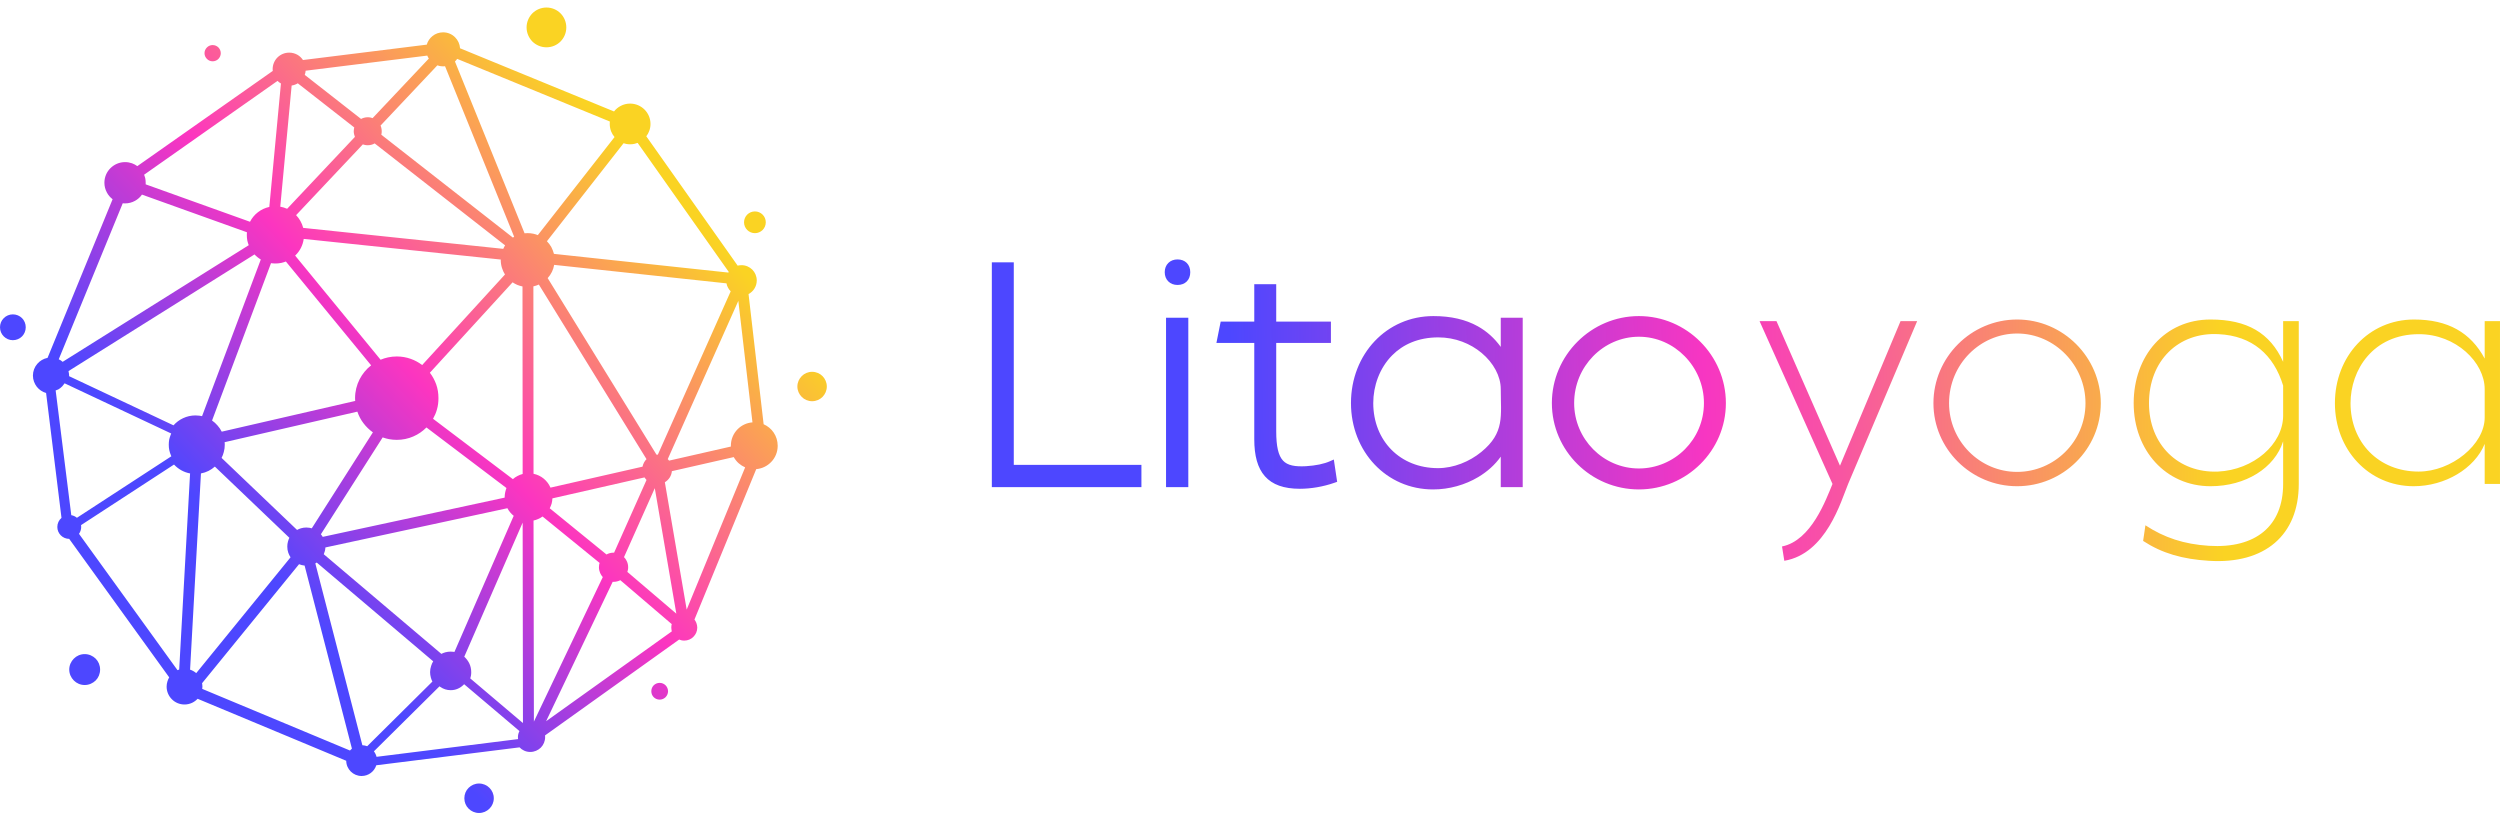
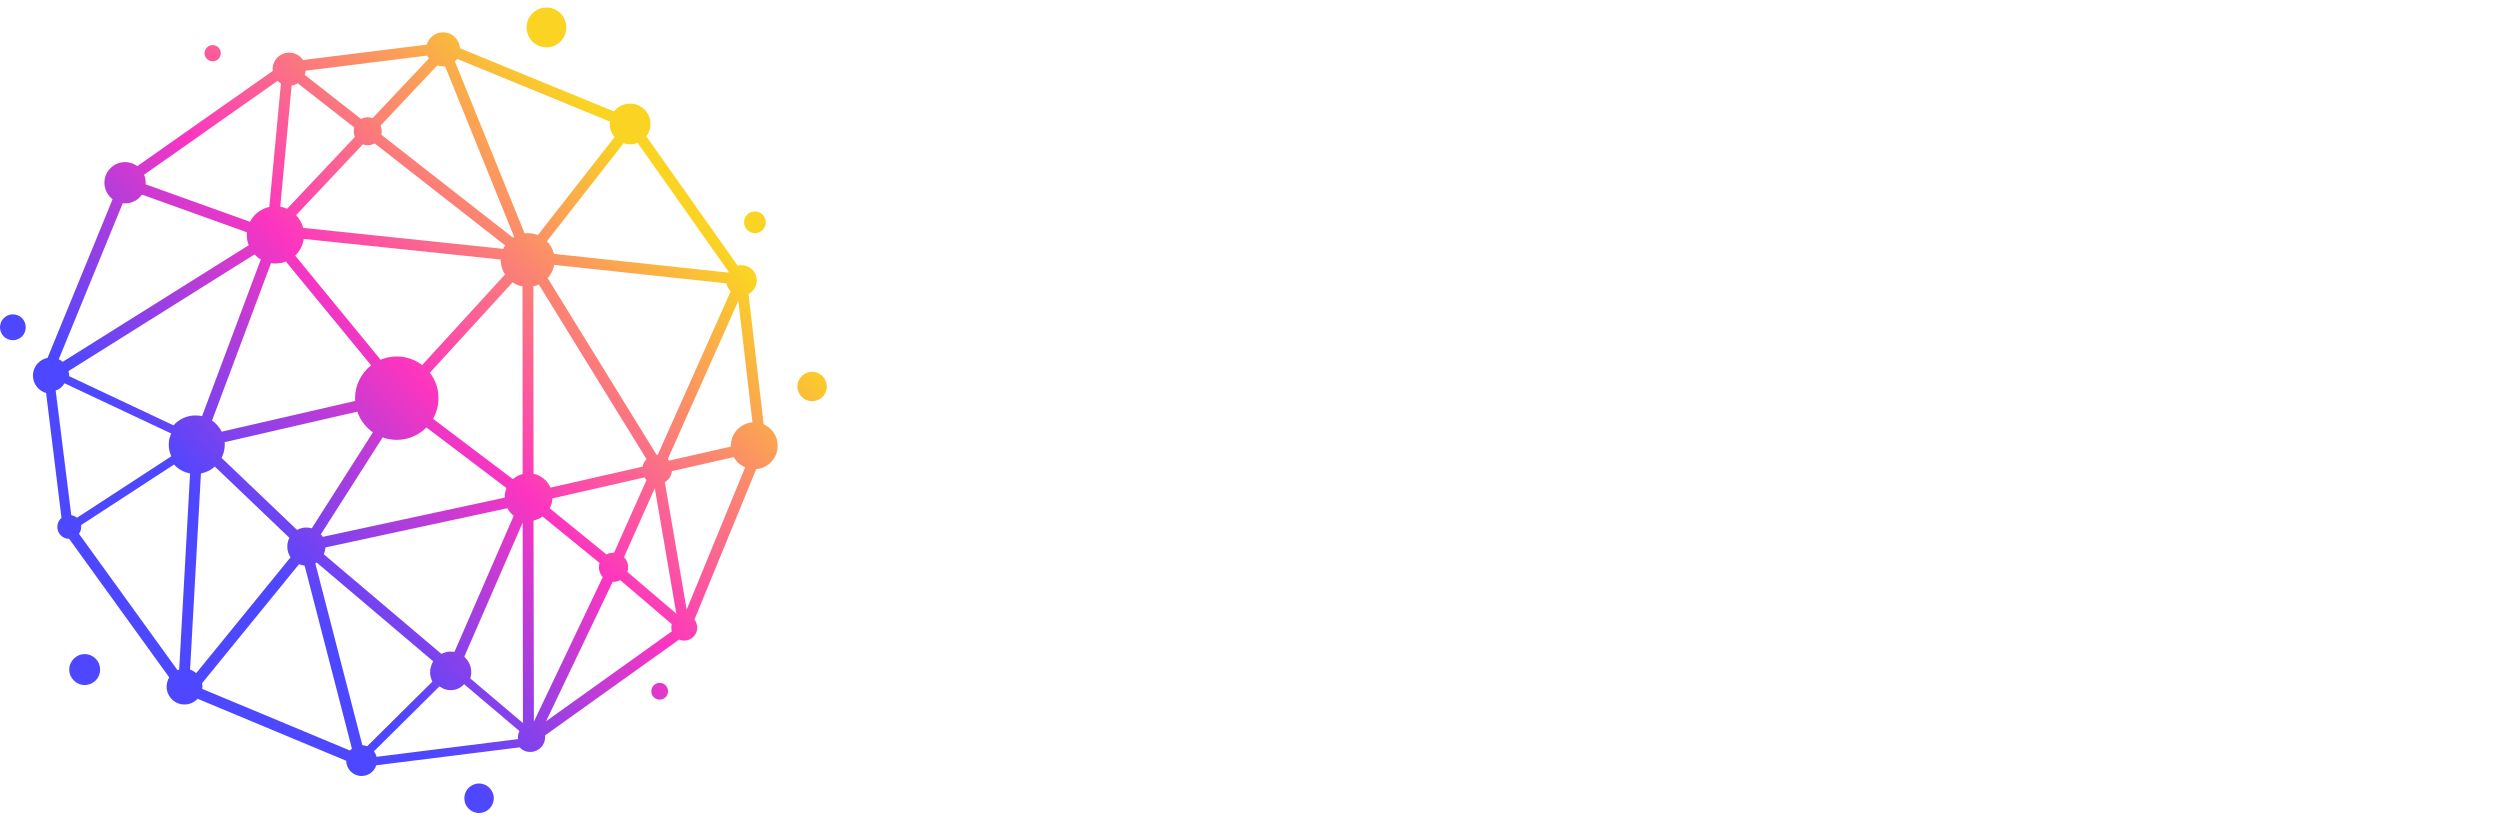
<svg xmlns="http://www.w3.org/2000/svg" width="195" height="64" viewBox="0 0 195 64" fill="none">
-   <path d="M132.628 36.198C131.396 37.421 129.697 38.176 127.833 38.176C125.969 38.176 124.269 37.421 123.037 36.198C121.81 34.98 121.046 33.299 121.046 31.441C121.046 29.579 121.812 27.882 123.043 26.651C124.274 25.42 125.971 24.654 127.833 24.654C129.695 24.654 131.392 25.42 132.622 26.651C133.853 27.882 134.619 29.579 134.619 31.441C134.619 33.299 133.856 34.98 132.628 36.198V36.198ZM148.243 25.049L143.519 36.325L138.566 25.049H137.246L142.935 37.748C142.427 38.967 141.284 42.167 138.998 42.624L139.176 43.742C142.452 43.183 143.595 39.094 144.154 37.748L149.538 25.049H148.243V25.049ZM157.335 37.925C160.916 37.925 163.862 35.03 163.862 31.449C163.862 27.868 160.916 24.922 157.335 24.922C153.754 24.922 150.808 27.868 150.808 31.449C150.808 35.03 153.754 37.925 157.335 37.925ZM157.335 26.014C160.281 26.014 162.668 28.503 162.668 31.449C162.668 34.471 160.205 36.808 157.335 36.808C154.414 36.808 152.027 34.395 152.027 31.449C152.027 28.401 154.465 26.014 157.335 26.014ZM178.085 28.224C177.069 25.963 175.265 24.922 172.421 24.922C168.865 24.922 166.427 27.741 166.427 31.449C166.427 35.132 168.942 37.925 172.421 37.925C175.164 37.925 177.424 36.503 178.085 34.421V37.748C178.085 41.024 175.951 42.802 172.294 42.573C170.338 42.446 168.815 41.938 167.342 40.973L167.164 42.192C168.637 43.157 170.237 43.615 172.294 43.742C176.662 44.021 179.304 41.735 179.304 37.748V25.049H178.085V28.224V28.224ZM178.085 32.414C178.085 34.649 175.773 36.656 173.005 36.783C169.907 36.91 167.621 34.675 167.621 31.449C167.621 28.148 169.907 25.887 173.056 26.065C175.672 26.192 177.348 27.665 178.085 30.078V32.414V32.414ZM182.123 31.449C182.123 35.056 184.739 37.925 188.269 37.925C190.707 37.925 193.018 36.554 193.806 34.624V37.748H194.999V25.049H193.806V27.97C192.714 25.938 190.936 24.922 188.294 24.922C184.764 24.922 182.123 27.792 182.123 31.449ZM188.65 36.783C185.526 36.783 183.342 34.497 183.342 31.449C183.342 28.859 185.094 26.065 188.675 26.065C191.571 26.065 193.806 28.275 193.806 30.357V32.567C193.806 34.675 191.215 36.783 188.65 36.783ZM88.772 37.998H77.363V20.464H79.075V36.261H89.031V37.998H88.772ZM91.126 21.948C90.951 21.774 90.849 21.529 90.849 21.231C90.849 20.933 90.951 20.688 91.126 20.514C91.305 20.334 91.555 20.235 91.845 20.235C92.143 20.235 92.39 20.332 92.567 20.508C92.744 20.686 92.84 20.932 92.84 21.231C92.84 21.531 92.744 21.778 92.568 21.954C92.392 22.13 92.145 22.227 91.845 22.227C91.556 22.227 91.306 22.128 91.126 21.948ZM92.688 25.041V37.998H90.951V24.781H92.688V25.041ZM97.833 25.086V22.166H99.545V25.086H103.812V26.747H99.545V33.625C99.545 34.813 99.708 35.533 100.076 35.928C100.429 36.309 101.013 36.41 101.861 36.364C102.254 36.34 102.605 36.293 102.913 36.23C103.237 36.162 103.51 36.077 103.728 35.98L104.038 35.842L104.298 37.582L104.096 37.653C103.204 37.968 102.233 38.125 101.394 38.125C100.135 38.125 99.246 37.805 98.664 37.15C98.089 36.501 97.833 35.543 97.833 34.26V26.747H94.881L95.213 25.086H97.833V25.086ZM107.223 36.236C106.068 35.019 105.376 33.326 105.376 31.441C105.376 29.535 106.07 27.833 107.226 26.61C108.375 25.396 109.977 24.654 111.807 24.654C113.172 24.654 114.318 24.92 115.269 25.45C115.974 25.843 116.568 26.379 117.059 27.058V24.781H118.771V37.998H117.059V35.618C116.615 36.247 116.011 36.789 115.305 37.21C114.284 37.819 113.049 38.176 111.782 38.176C109.956 38.176 108.364 37.439 107.223 36.236V36.236ZM108.541 35.089C109.428 35.981 110.684 36.515 112.163 36.515C113.385 36.515 114.617 36.01 115.542 35.253C117.384 33.747 117.059 32.441 117.059 30.349C117.059 29.345 116.493 28.304 115.568 27.53C114.699 26.803 113.517 26.316 112.188 26.316C110.618 26.316 109.42 26.875 108.586 27.718C107.601 28.712 107.114 30.104 107.114 31.441C107.114 32.906 107.64 34.184 108.541 35.089V35.089ZM131.406 27.786C130.489 26.851 129.227 26.265 127.833 26.265C126.456 26.265 125.184 26.843 124.261 27.788C123.354 28.717 122.784 30.001 122.784 31.441C122.784 32.844 123.352 34.119 124.267 35.044C125.182 35.967 126.444 36.541 127.833 36.541C129.214 36.541 130.497 35.972 131.427 35.038C132.335 34.125 132.907 32.862 132.907 31.441C132.907 30.03 132.333 28.73 131.406 27.786Z" fill="url(#paint0_linear_465_8665)" />
  <path fill-rule="evenodd" clip-rule="evenodd" d="M37.362 61.114C37.685 61.114 37.968 61.242 38.176 61.45C38.389 61.658 38.516 61.946 38.516 62.263C38.516 62.581 38.389 62.867 38.176 63.076C37.968 63.284 37.685 63.413 37.362 63.413C37.05 63.413 36.762 63.284 36.554 63.077C36.34 62.868 36.219 62.581 36.219 62.263C36.219 61.946 36.34 61.658 36.554 61.45C36.762 61.242 37.05 61.114 37.362 61.114ZM28.264 58.127C28.396 58.133 28.523 58.161 28.641 58.206L33.726 53.163C33.674 53.062 33.634 52.955 33.605 52.844C33.57 52.711 33.547 52.572 33.547 52.429C33.547 52.261 33.576 52.099 33.628 51.945C33.663 51.817 33.72 51.695 33.79 51.583L24.706 43.879L24.596 43.945L28.264 58.127ZM29.165 58.603C29.26 58.729 29.331 58.874 29.371 59.032C33.048 58.573 36.726 58.116 40.409 57.65C40.403 57.597 40.398 57.545 40.398 57.492C40.398 57.421 40.409 57.352 40.421 57.287C40.438 57.218 40.455 57.153 40.484 57.092L40.519 57.024C39.076 55.807 37.639 54.588 36.202 53.368L36.138 53.432C36.006 53.559 35.856 53.661 35.682 53.731C35.527 53.797 35.348 53.834 35.152 53.834C35.007 53.834 34.863 53.812 34.73 53.77C34.592 53.726 34.465 53.662 34.349 53.582L34.28 53.534L29.165 58.603V58.603ZM29.351 59.691C29.197 60.176 28.742 60.528 28.206 60.528C27.547 60.528 27.012 59.997 27.005 59.34L15.414 54.505C15.293 54.635 15.143 54.743 14.982 54.82C14.797 54.904 14.601 54.951 14.393 54.951C14.006 54.951 13.654 54.795 13.406 54.542C13.152 54.29 12.996 53.941 12.996 53.556C12.996 53.415 13.019 53.277 13.06 53.148C13.094 53.036 13.14 52.931 13.198 52.834L5.397 42.032C4.885 42.03 4.471 41.614 4.471 41.101C4.471 40.818 4.597 40.565 4.796 40.394L3.595 30.653C3.306 30.572 3.058 30.401 2.874 30.173C2.689 29.933 2.568 29.627 2.568 29.297C2.568 28.947 2.695 28.627 2.908 28.38C3.11 28.144 3.393 27.975 3.71 27.913L8.783 15.54C8.599 15.399 8.437 15.216 8.333 15.007C8.212 14.782 8.143 14.526 8.143 14.255C8.143 13.81 8.322 13.407 8.616 13.116C8.91 12.824 9.314 12.644 9.759 12.644C9.943 12.644 10.128 12.677 10.295 12.736C10.445 12.79 10.584 12.865 10.711 12.958L21.278 5.53L21.272 5.494L21.266 5.395C21.266 5.039 21.41 4.716 21.641 4.482C21.878 4.249 22.201 4.105 22.559 4.105C22.79 4.105 23.009 4.166 23.2 4.273C23.373 4.373 23.523 4.514 23.632 4.682L33.288 3.482C33.362 3.213 33.524 2.979 33.738 2.81C33.957 2.629 34.251 2.522 34.563 2.522C34.927 2.522 35.256 2.668 35.492 2.904C35.717 3.127 35.861 3.429 35.884 3.765L47.894 8.694C48.033 8.514 48.212 8.365 48.419 8.259C48.633 8.145 48.881 8.08 49.147 8.08C49.585 8.08 49.983 8.258 50.272 8.545C50.561 8.833 50.739 9.23 50.739 9.668C50.739 9.858 50.705 10.041 50.641 10.211C50.589 10.362 50.509 10.503 50.41 10.629L57.538 20.721C57.578 20.711 57.613 20.703 57.648 20.698C57.711 20.688 57.774 20.683 57.838 20.683C58.167 20.683 58.461 20.817 58.681 21.032C58.894 21.248 59.027 21.547 59.027 21.877C59.027 22.115 58.958 22.338 58.836 22.525C58.727 22.697 58.571 22.839 58.386 22.935L59.563 33.09C59.881 33.23 60.158 33.457 60.348 33.742C60.545 34.035 60.66 34.388 60.66 34.768C60.66 35.257 60.475 35.701 60.158 36.029C59.858 36.345 59.448 36.553 58.986 36.592L54.168 48.324C54.231 48.404 54.277 48.494 54.318 48.591C54.358 48.705 54.387 48.827 54.387 48.954C54.387 49.234 54.271 49.488 54.087 49.67C53.908 49.854 53.654 49.967 53.371 49.967C53.296 49.967 53.215 49.958 53.14 49.94C53.083 49.926 53.031 49.908 52.973 49.885L42.516 57.36V57.396L42.521 57.492C42.521 57.811 42.394 58.102 42.187 58.312C41.973 58.522 41.679 58.653 41.361 58.653C41.188 58.653 41.027 58.616 40.882 58.549C40.744 58.487 40.623 58.399 40.525 58.294L29.351 59.691V59.691ZM27.298 58.54C27.344 58.487 27.395 58.437 27.45 58.393L23.759 44.115C23.684 44.108 23.609 44.094 23.534 44.077C23.465 44.059 23.39 44.035 23.326 44.007L15.761 53.291C15.766 53.327 15.772 53.362 15.778 53.398C15.784 53.452 15.789 53.505 15.789 53.556C15.789 53.596 15.784 53.64 15.778 53.685L15.772 53.733L27.298 58.54V58.54ZM5.56 40.183C5.726 40.212 5.877 40.284 6 40.388L13.366 35.589L13.331 35.513C13.279 35.385 13.233 35.25 13.204 35.109C13.175 34.974 13.164 34.832 13.164 34.685C13.164 34.547 13.175 34.412 13.198 34.283C13.233 34.15 13.267 34.02 13.319 33.898L13.354 33.812C10.578 32.511 7.808 31.204 5.038 29.898L4.986 29.968C4.911 30.087 4.807 30.191 4.697 30.275C4.582 30.358 4.522 30.401 4.378 30.441L4.341 30.453L5.56 40.183V40.183ZM6.322 40.959C6.329 41.006 6.333 41.053 6.333 41.101C6.333 41.301 6.27 41.487 6.162 41.639L13.845 52.274L13.902 52.251L13.977 52.226L14.826 36.928C14.583 36.882 14.352 36.799 14.145 36.683C13.931 36.565 13.741 36.413 13.573 36.235L6.322 40.959V40.959ZM43.225 20.66L56.666 22.101C56.684 22.218 56.724 22.33 56.782 22.433C56.834 22.539 56.909 22.637 56.995 22.721L51.311 35.465L51.253 35.463L51.207 35.465L42.718 21.692C42.85 21.546 42.966 21.38 43.052 21.202C43.133 21.033 43.191 20.851 43.225 20.66V20.66ZM42.66 18.816L48.639 11.172C48.708 11.195 48.783 11.214 48.852 11.228C48.95 11.246 49.048 11.256 49.147 11.256C49.268 11.256 49.377 11.243 49.487 11.22C49.568 11.201 49.655 11.176 49.735 11.144L56.845 21.212L56.811 21.261L43.208 19.802C43.156 19.612 43.087 19.431 43 19.265C42.908 19.1 42.787 18.949 42.66 18.816V18.816ZM41.159 18.184C41.107 18.184 41.056 18.187 40.998 18.191L40.917 18.199L35.486 4.797C35.521 4.764 35.556 4.729 35.584 4.693C35.613 4.661 35.636 4.627 35.659 4.592L47.571 9.48L47.565 9.535C47.565 9.579 47.56 9.623 47.56 9.668C47.56 9.874 47.6 10.071 47.669 10.252C47.733 10.413 47.825 10.561 47.935 10.691L41.95 18.34C41.84 18.294 41.725 18.257 41.604 18.232C41.459 18.201 41.309 18.184 41.159 18.184V18.184ZM19.5 17.298L11.363 14.379V14.255C11.363 14.131 11.351 14.01 11.328 13.893C11.305 13.801 11.271 13.713 11.242 13.627L21.647 6.309C21.682 6.347 21.722 6.381 21.762 6.413C21.814 6.45 21.861 6.483 21.913 6.513L21.007 16.14C20.678 16.212 20.372 16.356 20.118 16.555C19.858 16.753 19.65 17.007 19.5 17.298ZM20.343 20.24L15.761 32.46C15.691 32.444 15.616 32.432 15.553 32.423C15.449 32.41 15.345 32.403 15.247 32.403C14.901 32.403 14.572 32.481 14.277 32.62C13.989 32.754 13.741 32.944 13.533 33.176L5.39 29.342V29.297C5.39 29.225 5.384 29.152 5.367 29.08C5.367 29.034 5.355 28.988 5.344 28.944L19.852 19.845C19.922 19.923 20.002 19.995 20.083 20.06C20.164 20.126 20.251 20.186 20.343 20.24V20.24ZM22.299 20.398L28.948 28.496C28.573 28.788 28.267 29.162 28.047 29.588C27.822 30.03 27.695 30.529 27.695 31.057L27.701 31.209L27.707 31.273L17.296 33.67C17.209 33.495 17.094 33.333 16.967 33.188C16.846 33.041 16.695 32.911 16.54 32.801L21.139 20.527L21.272 20.543C21.341 20.549 21.416 20.553 21.486 20.553C21.636 20.553 21.786 20.537 21.936 20.507C22.057 20.481 22.178 20.444 22.299 20.398V20.398ZM23.69 18.635L39.065 20.245L39.059 20.285C39.059 20.501 39.093 20.711 39.157 20.909C39.209 21.087 39.295 21.256 39.388 21.411L32.93 28.473C32.658 28.269 32.364 28.105 32.035 27.99C31.701 27.87 31.331 27.804 30.95 27.804C30.714 27.804 30.488 27.829 30.269 27.876C30.067 27.919 29.871 27.98 29.686 28.059L23.021 19.937C23.205 19.765 23.355 19.563 23.471 19.339C23.58 19.123 23.655 18.886 23.69 18.635V18.635ZM27.684 10.677L22.397 16.285C22.305 16.245 22.218 16.211 22.12 16.183C22.04 16.157 21.953 16.137 21.861 16.121L22.749 6.671C22.836 6.659 22.917 6.638 22.992 6.61C23.078 6.581 23.153 6.543 23.228 6.498L27.632 9.941C27.626 9.977 27.614 10.014 27.609 10.052C27.597 10.113 27.591 10.175 27.591 10.238C27.591 10.325 27.603 10.412 27.626 10.497C27.638 10.559 27.661 10.62 27.684 10.677V10.677ZM29.225 11.186L39.399 19.14C39.376 19.18 39.353 19.221 39.324 19.264C39.295 19.311 39.272 19.36 39.255 19.41L23.65 17.775C23.598 17.584 23.529 17.401 23.43 17.233C23.338 17.069 23.228 16.918 23.096 16.782L28.301 11.261C28.353 11.279 28.405 11.294 28.457 11.305C28.532 11.321 28.607 11.329 28.688 11.329C28.792 11.329 28.896 11.313 29 11.283C29.08 11.26 29.155 11.226 29.225 11.186V11.186ZM29.681 9.797L34.113 5.097C34.17 5.119 34.234 5.136 34.298 5.149C34.384 5.166 34.471 5.175 34.563 5.175C34.598 5.175 34.638 5.173 34.684 5.169L34.713 5.165L40.103 18.468L40.005 18.532L29.744 10.51C29.75 10.477 29.756 10.444 29.761 10.409C29.773 10.352 29.773 10.294 29.773 10.238C29.773 10.149 29.767 10.062 29.744 9.978C29.733 9.915 29.709 9.854 29.681 9.797V9.797ZM28.688 9.145C28.578 9.145 28.474 9.16 28.382 9.188C28.307 9.209 28.232 9.24 28.163 9.277L23.771 5.842C23.788 5.789 23.805 5.734 23.817 5.677C23.829 5.624 23.834 5.57 23.84 5.515L33.328 4.336C33.345 4.376 33.357 4.416 33.38 4.454C33.397 4.492 33.42 4.53 33.449 4.566L29.063 9.214C29.017 9.195 28.965 9.18 28.913 9.169C28.838 9.154 28.763 9.145 28.688 9.145V9.145ZM1.004 24.52C1.281 24.52 1.535 24.633 1.719 24.815C1.898 24.997 2.008 25.249 2.008 25.527C2.008 25.805 1.898 26.057 1.719 26.239C1.535 26.422 1.281 26.535 1.004 26.535C0.727 26.535 0.473 26.422 0.294 26.239C0.109 26.057 -0 25.805 -0 25.527C-0 25.249 0.109 24.997 0.294 24.816C0.473 24.633 0.727 24.52 1.004 24.52V24.52ZM42.625 0.587C43.052 0.587 43.445 0.761 43.722 1.042C43.999 1.322 44.172 1.711 44.172 2.139C44.172 2.567 43.999 2.956 43.722 3.236C43.445 3.516 43.052 3.69 42.625 3.69C42.198 3.69 41.806 3.516 41.523 3.236C41.252 2.956 41.073 2.567 41.073 2.139C41.073 1.711 41.252 1.322 41.523 1.042C41.806 0.761 42.198 0.587 42.625 0.587ZM63.344 29.001C63.661 29.001 63.95 29.129 64.157 29.337C64.359 29.544 64.492 29.831 64.492 30.148C64.492 30.464 64.359 30.752 64.157 30.959C63.95 31.166 63.661 31.295 63.344 31.295C63.032 31.295 62.738 31.166 62.536 30.959C62.328 30.752 62.195 30.464 62.195 30.148C62.195 29.831 62.328 29.544 62.536 29.337C62.738 29.129 63.032 29.001 63.344 29.001ZM58.883 16.491C59.119 16.491 59.327 16.585 59.483 16.739C59.639 16.893 59.731 17.105 59.731 17.339C59.731 17.573 59.639 17.785 59.483 17.939C59.327 18.092 59.119 18.187 58.883 18.187C58.652 18.187 58.438 18.092 58.282 17.939C58.132 17.785 58.034 17.573 58.034 17.339C58.034 17.105 58.132 16.892 58.282 16.739C58.438 16.585 58.652 16.491 58.883 16.491ZM16.586 3.515C16.759 3.515 16.921 3.586 17.036 3.7C17.146 3.815 17.221 3.974 17.221 4.148C17.221 4.323 17.146 4.482 17.036 4.596C16.921 4.711 16.759 4.782 16.586 4.782C16.413 4.782 16.251 4.711 16.142 4.597C16.026 4.482 15.951 4.323 15.951 4.148C15.951 3.974 16.026 3.815 16.142 3.7C16.251 3.586 16.413 3.515 16.586 3.515V3.515ZM52.188 35.929L52.136 35.867L52.084 35.811L57.59 23.467L58.692 32.944C58.236 32.979 57.826 33.18 57.526 33.487C57.203 33.817 57.007 34.269 57.007 34.768V34.832L52.188 35.929V35.929ZM33.778 32.664C33.905 32.435 34.015 32.19 34.084 31.932C34.165 31.653 34.199 31.359 34.199 31.057C34.199 30.676 34.142 30.31 34.02 29.97C33.899 29.644 33.738 29.342 33.53 29.073L39.982 22.021C40.097 22.1 40.224 22.166 40.346 22.221C40.478 22.274 40.617 22.316 40.755 22.344L40.767 36.97C40.623 37.007 40.49 37.06 40.363 37.128C40.23 37.196 40.109 37.278 40.005 37.374L33.778 32.664V32.664ZM41.604 22.337C41.673 22.321 41.754 22.3 41.823 22.276C41.892 22.253 41.967 22.225 42.031 22.195L50.428 35.814C50.347 35.892 50.283 35.982 50.232 36.08C50.18 36.179 50.139 36.287 50.116 36.4L42.937 38.035C42.822 37.761 42.637 37.521 42.412 37.335C42.187 37.15 41.915 37.017 41.615 36.954L41.604 22.337ZM25.029 41.673L29.848 34.117C30.01 34.175 30.177 34.221 30.344 34.254C30.546 34.29 30.742 34.309 30.95 34.309C31.406 34.309 31.851 34.214 32.243 34.041C32.63 33.875 32.97 33.636 33.264 33.342L39.503 38.066C39.468 38.166 39.434 38.269 39.411 38.375C39.382 38.506 39.364 38.64 39.364 38.777V38.814L25.173 41.875C25.15 41.839 25.133 41.804 25.104 41.77C25.081 41.737 25.058 41.704 25.029 41.673V41.673ZM23.898 41.146C23.748 41.146 23.615 41.167 23.482 41.205C23.373 41.237 23.263 41.281 23.171 41.335L17.284 35.717C17.359 35.571 17.417 35.415 17.457 35.253C17.509 35.07 17.532 34.88 17.532 34.685C17.532 34.64 17.532 34.592 17.526 34.543L17.521 34.49L27.874 32.108C27.984 32.437 28.145 32.742 28.353 33.014C28.561 33.287 28.809 33.528 29.086 33.724L24.319 41.208C24.262 41.191 24.204 41.178 24.146 41.168C24.065 41.154 23.979 41.146 23.898 41.146V41.146ZM15.305 52.504C15.241 52.446 15.166 52.395 15.091 52.351C15.01 52.303 14.918 52.262 14.826 52.233L15.674 36.928C15.882 36.89 16.078 36.823 16.263 36.732C16.442 36.642 16.609 36.527 16.759 36.394L22.57 41.947C22.53 42.039 22.484 42.139 22.461 42.241C22.426 42.366 22.409 42.498 22.409 42.634C22.409 42.799 22.432 42.959 22.484 43.108C22.53 43.237 22.588 43.359 22.663 43.47L15.305 52.504V52.504ZM51.859 37.616C52.009 37.523 52.142 37.396 52.24 37.245C52.332 37.1 52.39 36.931 52.407 36.751L57.232 35.653C57.336 35.835 57.463 35.999 57.619 36.137C57.769 36.268 57.942 36.377 58.121 36.455L53.562 47.55L51.859 37.616ZM48.933 44.608C48.95 44.561 48.962 44.513 48.973 44.465C48.991 44.393 48.996 44.319 48.996 44.246C48.996 44.083 48.962 43.927 48.898 43.786C48.847 43.663 48.766 43.551 48.673 43.455L51.074 38.078L52.754 47.866L48.933 44.608V44.608ZM47.79 45.381L47.854 45.384C47.964 45.384 48.062 45.369 48.16 45.342C48.24 45.321 48.316 45.291 48.385 45.255L52.396 48.681C52.39 48.713 52.379 48.747 52.373 48.782C52.367 48.839 52.361 48.897 52.361 48.954C52.361 49.017 52.367 49.078 52.379 49.14C52.384 49.176 52.396 49.212 52.402 49.246L42.596 56.255L47.79 45.381V45.381ZM36.681 52.916C36.704 52.849 36.721 52.78 36.733 52.71C36.75 52.619 36.756 52.524 36.756 52.429C36.756 52.18 36.704 51.944 36.6 51.734C36.502 51.538 36.369 51.366 36.213 51.224L40.767 40.764L40.79 56.399L36.681 52.916V52.916ZM25.254 43.231C25.289 43.149 25.317 43.064 25.341 42.977C25.364 42.888 25.375 42.796 25.381 42.701L39.578 39.64C39.636 39.755 39.711 39.863 39.792 39.962C39.873 40.062 39.965 40.153 40.069 40.233L35.446 50.852L35.342 50.837C35.279 50.83 35.215 50.826 35.152 50.826C35.013 50.826 34.874 50.844 34.742 50.879C34.632 50.909 34.528 50.95 34.425 51.002L25.254 43.231V43.231ZM46.769 43.908C46.757 43.951 46.746 43.995 46.734 44.04C46.729 44.108 46.717 44.178 46.717 44.246C46.717 44.403 46.752 44.553 46.809 44.691C46.861 44.81 46.931 44.92 47.017 45.014L41.644 56.284L41.615 40.601C41.742 40.574 41.864 40.534 41.979 40.482C42.1 40.43 42.215 40.364 42.319 40.287L46.769 43.908ZM42.879 39.646C42.937 39.528 42.995 39.404 43.029 39.274C43.058 39.145 43.087 39.011 43.087 38.873L50.272 37.238C50.289 37.274 50.318 37.308 50.347 37.341C50.37 37.374 50.399 37.407 50.428 37.438L47.9 43.108L47.854 43.107C47.75 43.107 47.64 43.123 47.536 43.153C47.456 43.176 47.381 43.209 47.306 43.25L42.879 39.646V39.646ZM9.574 15.855L9.626 15.86C9.672 15.863 9.713 15.865 9.759 15.865C10.036 15.865 10.301 15.793 10.532 15.665C10.745 15.547 10.936 15.38 11.074 15.179L19.258 18.115V18.178C19.252 18.227 19.252 18.276 19.252 18.321C19.252 18.474 19.264 18.625 19.292 18.771C19.321 18.894 19.356 19.012 19.402 19.125L4.888 28.223C4.842 28.181 4.79 28.141 4.738 28.107C4.686 28.076 4.634 28.048 4.582 28.024L9.574 15.855V15.855ZM51.455 53.264C51.634 53.264 51.796 53.337 51.917 53.456C52.032 53.575 52.107 53.737 52.107 53.918C52.107 54.097 52.032 54.261 51.917 54.379C51.796 54.498 51.634 54.571 51.455 54.571C51.27 54.571 51.109 54.498 50.988 54.38C50.872 54.261 50.803 54.098 50.803 53.918C50.803 53.737 50.872 53.574 50.988 53.456C51.109 53.337 51.27 53.264 51.455 53.264ZM6.608 51.02C6.937 51.02 7.237 51.156 7.462 51.374C7.681 51.592 7.808 51.894 7.808 52.225C7.808 52.558 7.681 52.86 7.462 53.078C7.237 53.296 6.937 53.431 6.608 53.431C6.273 53.431 5.973 53.296 5.759 53.078C5.54 52.86 5.401 52.558 5.401 52.225C5.401 51.894 5.54 51.592 5.759 51.374C5.973 51.156 6.273 51.02 6.608 51.02V51.02Z" fill="url(#paint1_linear_465_8665)" />
  <defs>
    <linearGradient id="paint0_linear_465_8665" x1="96.15" y1="39.264" x2="173.418" y2="37.861" gradientUnits="userSpaceOnUse">
      <stop stop-color="#4D47FF" />
      <stop offset="0.478" stop-color="#F736C2" />
      <stop offset="0.612" stop-color="#F854A3" />
      <stop offset="1" stop-color="#FAD323" />
    </linearGradient>
    <linearGradient id="paint1_linear_465_8665" x1="21.864" y1="45.802" x2="53.29" y2="16.178" gradientUnits="userSpaceOnUse">
      <stop stop-color="#4D47FF" />
      <stop offset="0.439" stop-color="#FC35C0" />
      <stop offset="1" stop-color="#FAD323" />
    </linearGradient>
  </defs>
</svg>